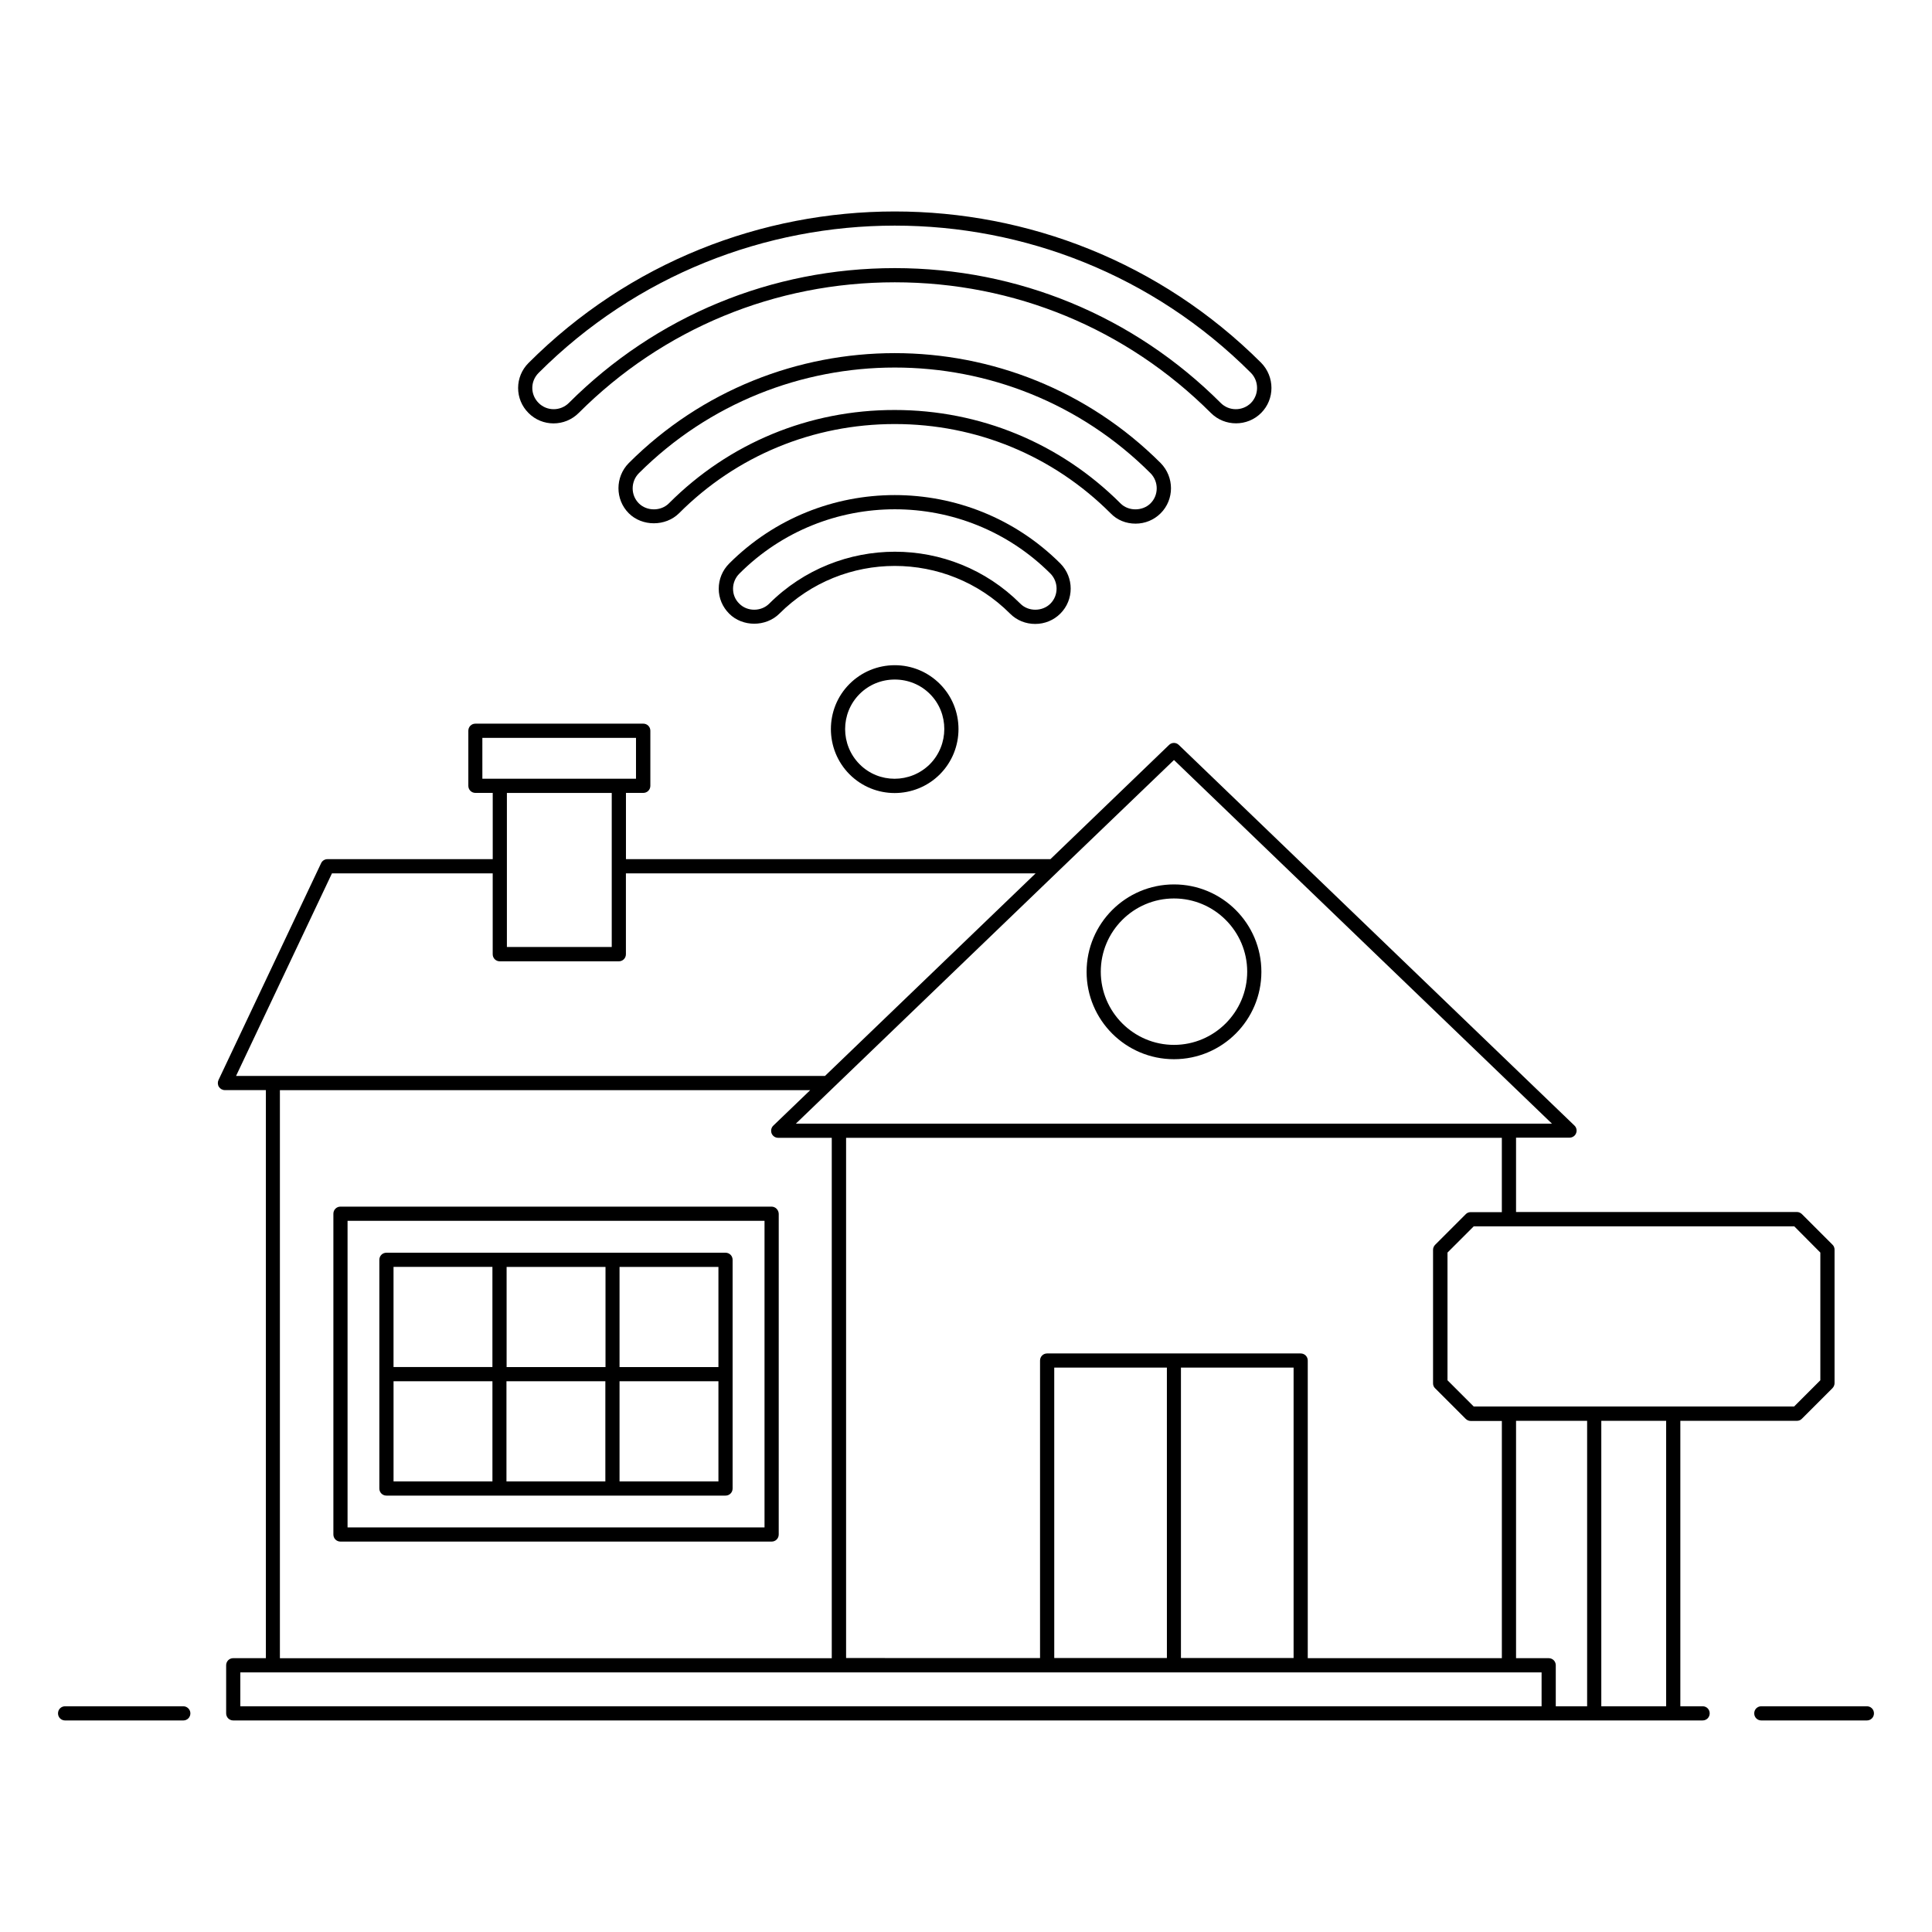
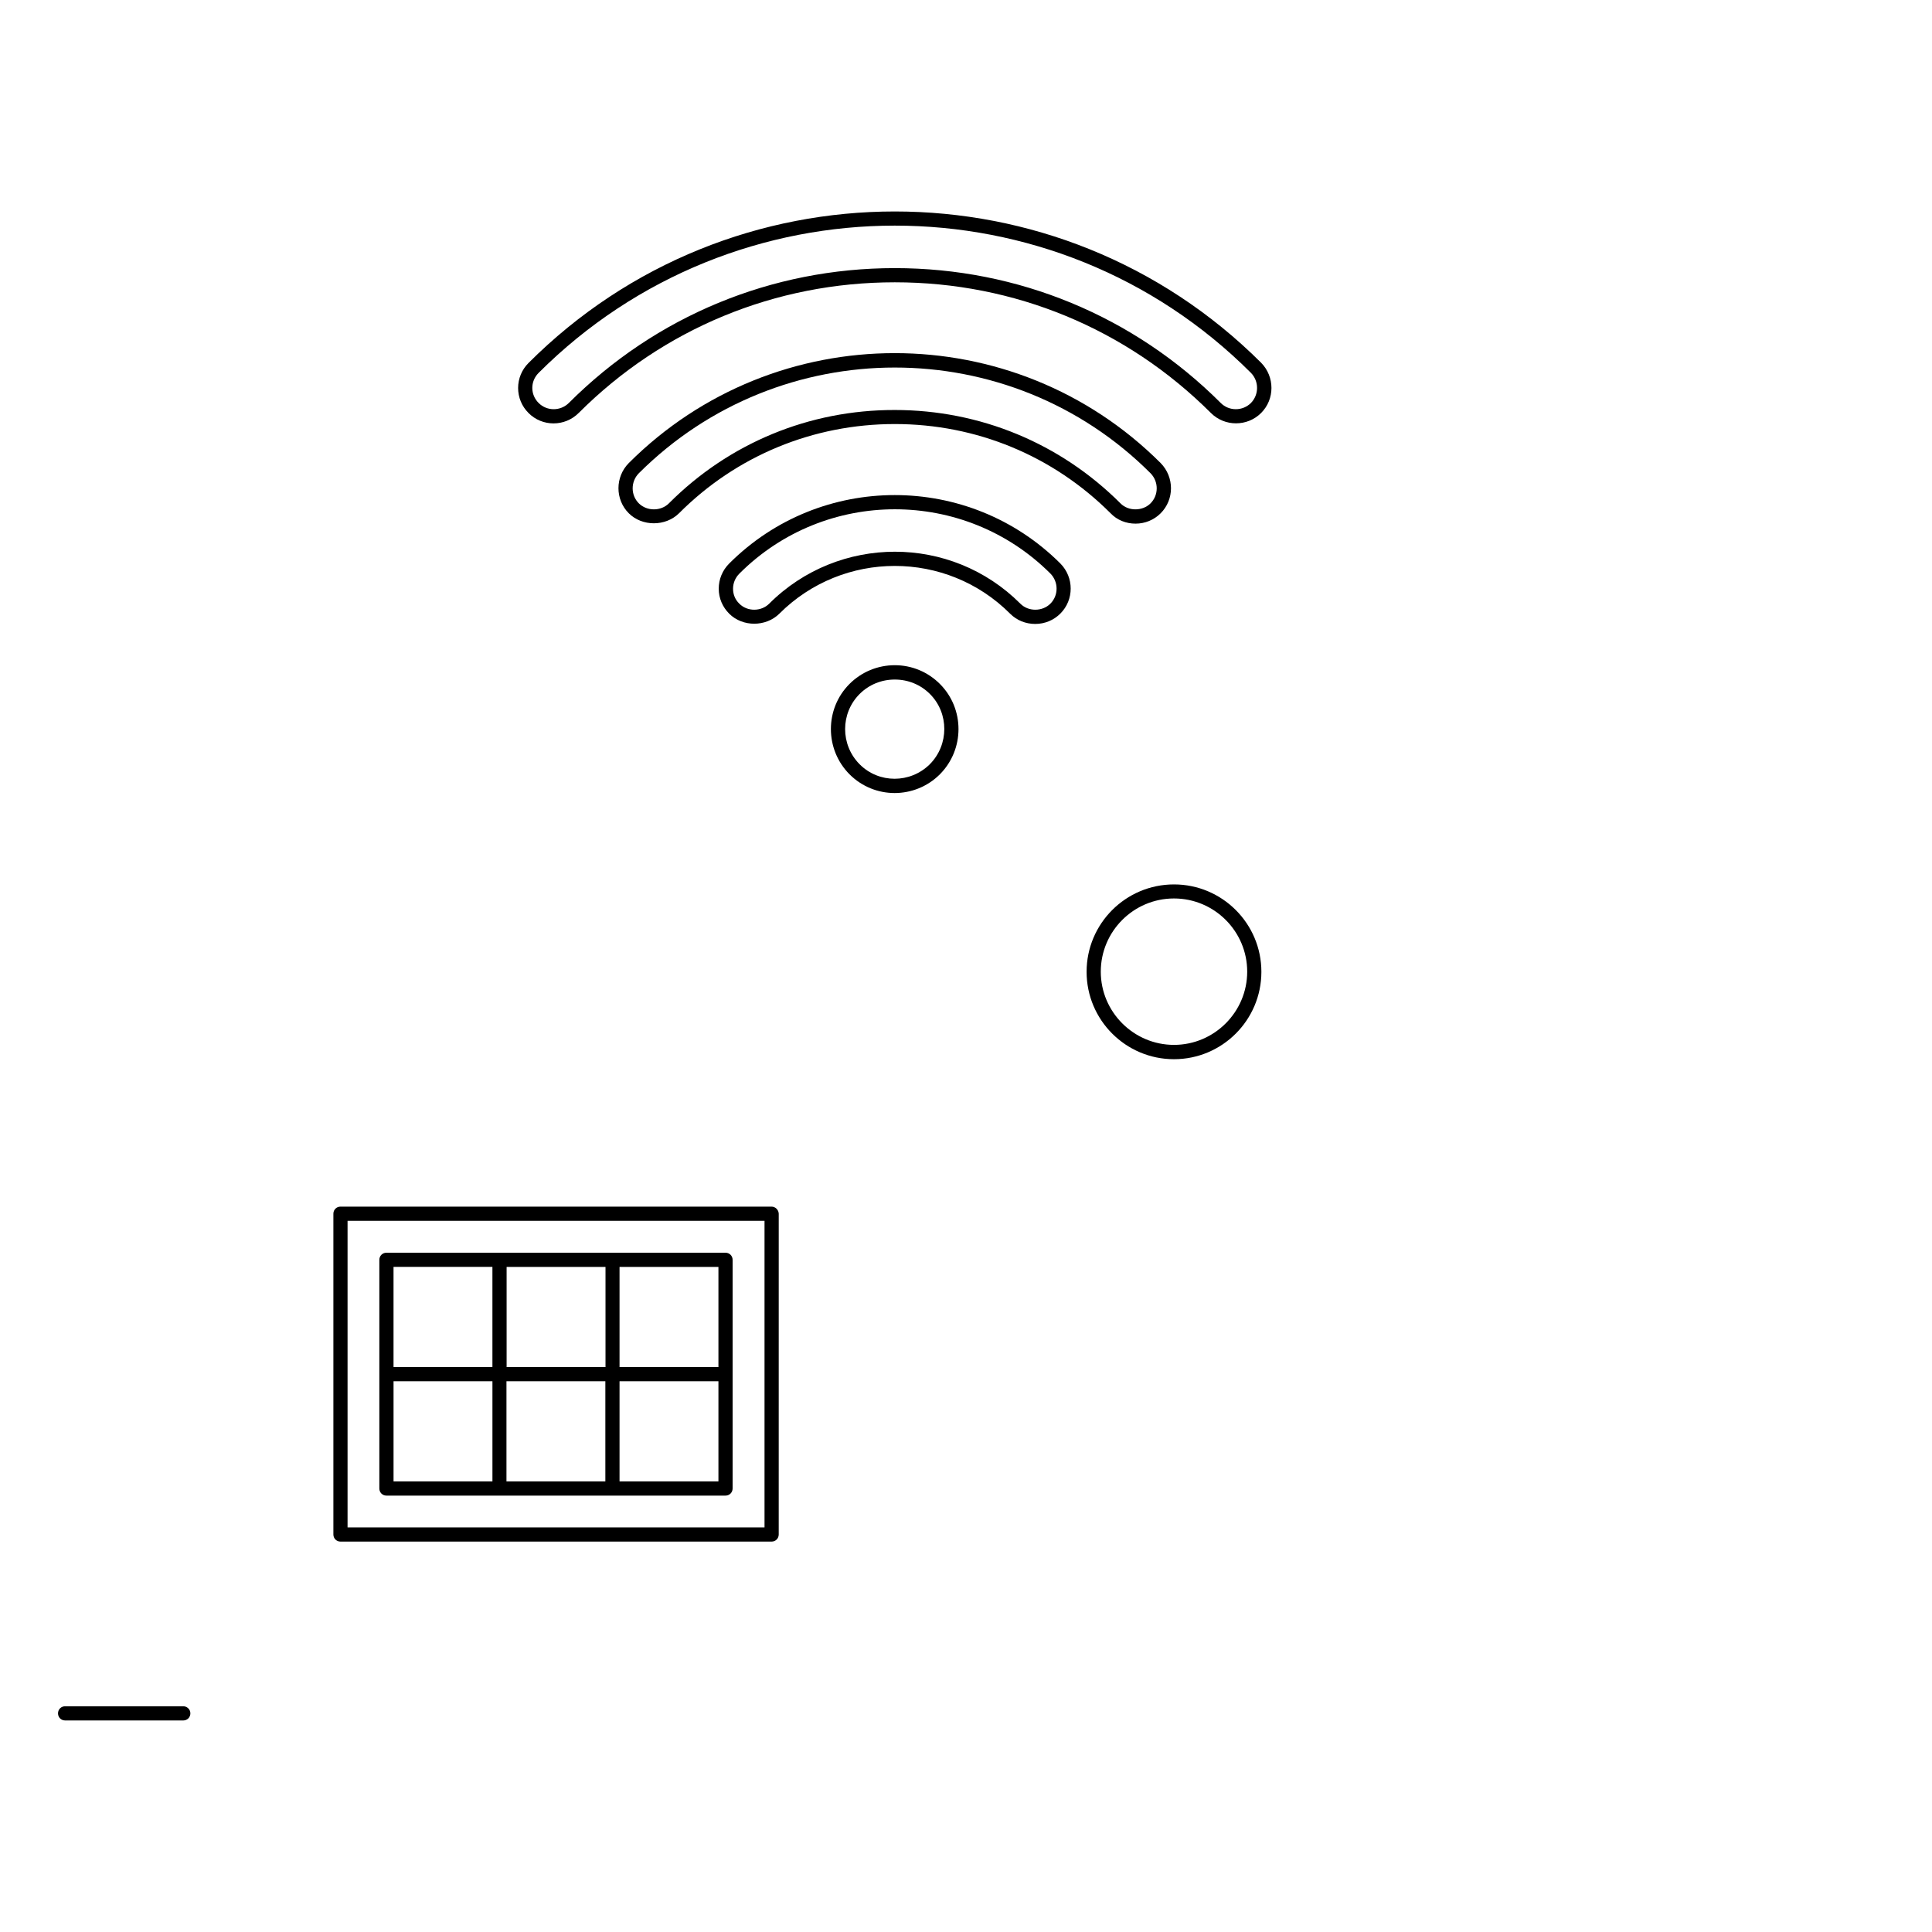
<svg xmlns="http://www.w3.org/2000/svg" fill="#000000" width="800px" height="800px" version="1.1" viewBox="144 144 512 512">
  <g>
-     <path d="m595.21 596.18h-5.902v-75.648h30.906c0.488 0 0.977-0.188 1.316-0.562l8.082-8.082c0.34-0.34 0.562-0.828 0.562-1.316v-35.418c0-0.488-0.188-0.977-0.562-1.316l-8.082-8.082c-0.34-0.34-0.828-0.562-1.316-0.562h-74.445v-19.703h14.176c0.754 0 1.465-0.453 1.73-1.164 0.301-0.715 0.113-1.543-0.453-2.066l-104.82-100.84c-0.715-0.715-1.879-0.715-2.594 0l-31.434 30.266h-112.49v-17.559h4.586c1.055 0 1.879-0.828 1.879-1.879v-14.59c0-1.055-0.828-1.879-1.879-1.879h-44.477c-1.055 0-1.879 0.828-1.879 1.879v14.59c0 1.055 0.828 1.879 1.879 1.879h4.586v17.559h-43.801c-0.715 0-1.391 0.414-1.691 1.09l-27.184 57.449c-0.262 0.562-0.227 1.277 0.113 1.805 0.34 0.527 0.941 0.863 1.578 0.863h10.867v150.54h-8.648c-1.055 0-1.879 0.828-1.879 1.879v12.746c0 1.055 0.828 1.879 1.879 1.879h360.6 0.074 20.941 0.074 7.707c1.055 0 1.879-0.828 1.879-1.879 0.004-1.051-0.824-1.879-1.875-1.879zm-9.664 0h-17.184v-75.648h17.184zm-31.129-12.746h-8.648v-62.902h18.836v75.648h-8.309v-10.867c0-1.051-0.828-1.879-1.879-1.879zm-67.602-77v76.961h-29.852v-76.961zm-33.574 76.961h-29.852l-0.004-76.961h29.852zm173.17-107.45v33.84l-6.957 6.957h-84.895l-6.957-6.957v-33.84l6.957-6.957h9.363 0.039 0.039 75.496zm-92.676-10.715c-0.488 0-0.977 0.188-1.316 0.562l-8.082 8.082c-0.34 0.34-0.562 0.828-0.562 1.316v35.418c0 0.488 0.188 0.977 0.562 1.316l8.082 8.082c0.34 0.34 0.828 0.562 1.316 0.562h8.273v62.863l-51.438 0.004v-78.879c0-1.055-0.828-1.879-1.879-1.879h-67.188c-1.055 0-1.879 0.828-1.879 1.879v78.844l-51.398-0.004v-137.87h173.78v19.703zm-78.617-119.82 100.16 96.363h-200.36l69.48-66.848c0.039-0.039 0.039-0.039 0.074-0.074zm-183.25-5.863h40.68v10.828h-40.715l-0.004-10.828zm34.25 14.586v19.402 0.039 0.039 21.355h-27.785v-21.355-0.074-0.074-19.332zm-74.145 21.316h42.598v21.43c0 1.055 0.828 1.879 1.879 1.879h31.543c1.055 0 1.879-0.828 1.879-1.879v-21.43h108.58l-55.828 53.691h-156.07zm-13.758 57.453h140.5l-9.777 9.398c-0.562 0.527-0.715 1.355-0.453 2.066 0.301 0.715 0.977 1.164 1.73 1.164h14.211v137.91h-146.25v-150.54zm-7.859 163.29h-2.668v-8.984h344.85v8.984z" />
    <path d="m192.57 596.18h-31.316c-1.055 0-1.879 0.828-1.879 1.879 0 1.055 0.828 1.879 1.879 1.879h31.32c1.055 0 1.879-0.828 1.879-1.879s-0.867-1.879-1.883-1.879z" />
-     <path d="m638.74 596.18h-27.973c-1.055 0-1.879 0.828-1.879 1.879 0 1.055 0.828 1.879 1.879 1.879h27.973c1.055 0 1.879-0.828 1.879-1.879 0.004-1.051-0.824-1.879-1.879-1.879z" />
    <path d="m455.12 424.7c12.785 0 23.16-10.379 23.16-23.16 0-12.785-10.379-23.16-23.16-23.16-12.785 0-23.16 10.379-23.16 23.16 0 12.785 10.375 23.16 23.16 23.16zm0-42.598c10.715 0 19.402 8.723 19.402 19.402 0 10.68-8.723 19.402-19.402 19.402-10.68 0-19.402-8.723-19.402-19.402 0-10.68 8.688-19.402 19.402-19.402z" />
    <path d="m348.45 463.77h-114.22c-1.055 0-1.879 0.828-1.879 1.879v85.008c0 1.055 0.828 1.879 1.879 1.879h114.26c1.055 0 1.879-0.828 1.879-1.879l0.004-85.008c-0.039-1.016-0.867-1.879-1.918-1.879zm-1.883 85.008h-110.46v-81.25h110.5v81.25z" />
    <path d="m246.41 540.35h89.859c1.055 0 1.879-0.828 1.879-1.879v-60.609c0-1.055-0.828-1.879-1.879-1.879h-89.859c-1.055 0-1.879 0.828-1.879 1.879v60.609c0 1.051 0.828 1.879 1.879 1.879zm1.883-30.305h26.207v26.543h-26.207zm56.133 0v26.543h-26.207v-26.543zm-26.168-3.758v-26.543h26.207v26.543zm29.926 30.301v-26.543h26.207v26.543zm26.207-30.301h-26.207v-26.543h26.207zm-59.895-26.547v26.543h-26.207v-26.543z" />
    <path d="m297.36 253.44c22.332-22.332 52.074-34.629 83.77-34.629s61.398 12.293 83.77 34.629c1.844 1.844 4.25 2.746 6.656 2.746s4.812-0.902 6.656-2.746c3.648-3.648 3.648-9.586 0-13.309-53.582-53.465-140.66-53.465-194.16 0.074-1.766 1.766-2.746 4.137-2.746 6.617s0.977 4.852 2.746 6.617c3.648 3.688 9.625 3.688 13.309 0zm-10.641-10.602c52.035-52.035 136.74-52.074 188.78-0.039 2.18 2.219 2.18 5.789 0 8.008-2.219 2.18-5.789 2.18-7.973 0-23.047-23.047-53.727-35.754-86.398-35.754s-63.352 12.707-86.398 35.754c-2.219 2.18-5.789 2.18-7.973 0-2.25-2.215-2.25-5.75-0.035-7.969z" />
    <path d="m369.13 325.25c-6.578 6.578-6.578 17.332 0 23.949 3.309 3.309 7.633 4.965 11.957 4.965 4.324 0 8.684-1.656 11.992-4.965 6.578-6.617 6.578-17.371 0-23.949-3.195-3.195-7.445-4.965-11.957-4.965-4.508 0.004-8.793 1.77-11.992 4.965zm21.281 21.281c-5.152 5.113-13.496 5.152-18.609 0s-5.113-13.496 0-18.609c2.481-2.481 5.789-3.836 9.324-3.836s6.844 1.355 9.324 3.836c5.074 5.074 5.074 13.457-0.039 18.609z" />
    <path d="m444.93 282.77c2.519 0 4.887-0.977 6.656-2.746 3.648-3.648 3.648-9.586 0-13.309-38.875-38.84-102.08-38.84-140.95 0-3.648 3.684-3.648 9.664 0 13.309 3.535 3.535 9.738 3.535 13.309 0 15.227-15.266 35.566-23.648 57.188-23.648 21.617 0 41.922 8.383 57.188 23.648 1.723 1.805 4.094 2.746 6.613 2.746zm-123.66-5.379c-2.144 2.144-5.867 2.106-7.973 0-2.18-2.18-2.18-5.754 0-7.973 37.41-37.336 98.242-37.371 135.61 0 2.18 2.219 2.18 5.789 0 7.973-2.106 2.106-5.867 2.144-7.973 0-15.941-15.941-37.223-24.738-59.816-24.738-22.668-0.035-43.91 8.762-59.852 24.738z" />
    <path d="m418.35 309.35c2.519 0 4.887-0.977 6.656-2.746 3.648-3.648 3.648-9.586 0-13.273-24.215-24.176-63.578-24.176-87.754 0-1.805 1.805-2.781 4.172-2.781 6.691 0 2.519 1.016 4.852 2.781 6.617 3.535 3.535 9.699 3.535 13.273 0 16.883-16.883 44.328-16.883 61.172 0 1.762 1.77 4.133 2.711 6.652 2.711zm-70.496-5.379c-2.144 2.144-5.828 2.144-7.934 0-1.09-1.055-1.656-2.445-1.656-3.949 0-1.504 0.602-2.934 1.691-4.023 22.711-22.711 59.668-22.711 82.414 0 2.18 2.219 2.18 5.789 0 7.973-2.144 2.144-5.867 2.144-7.973 0-9.176-9.176-21.207-13.762-33.238-13.762-12.027 0.004-24.133 4.59-33.305 13.762z" />
  </g>
</svg>